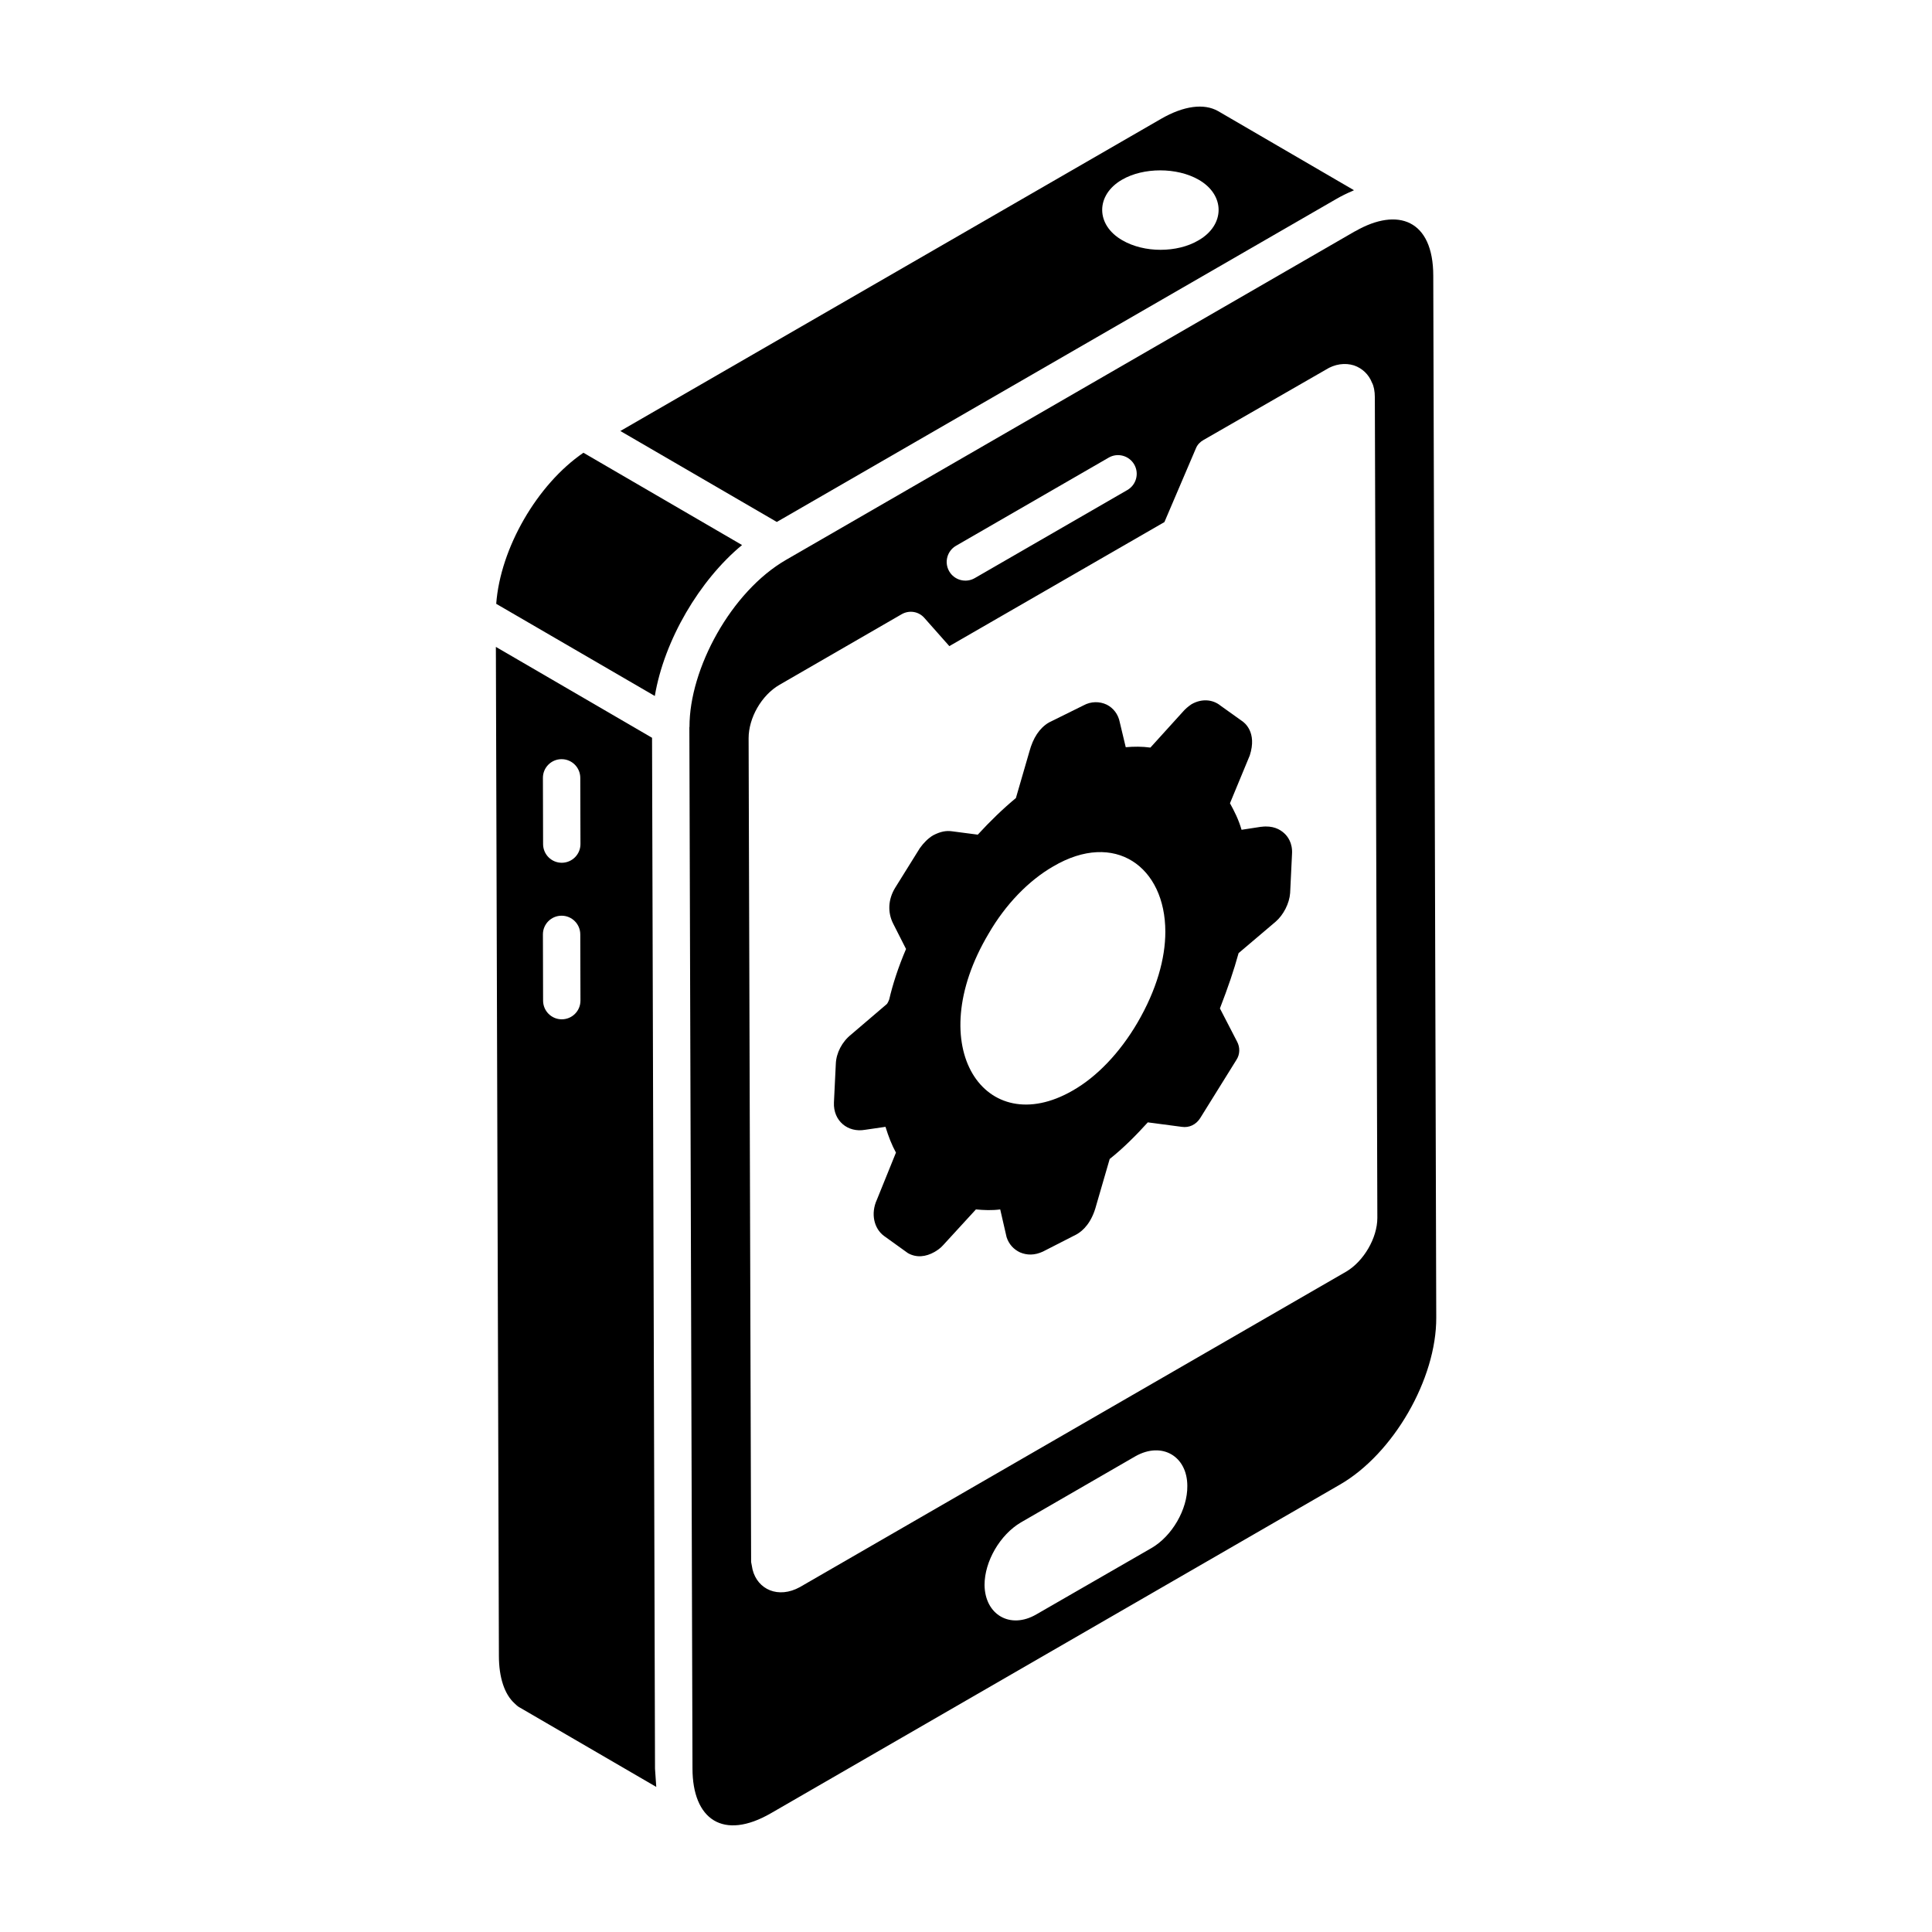
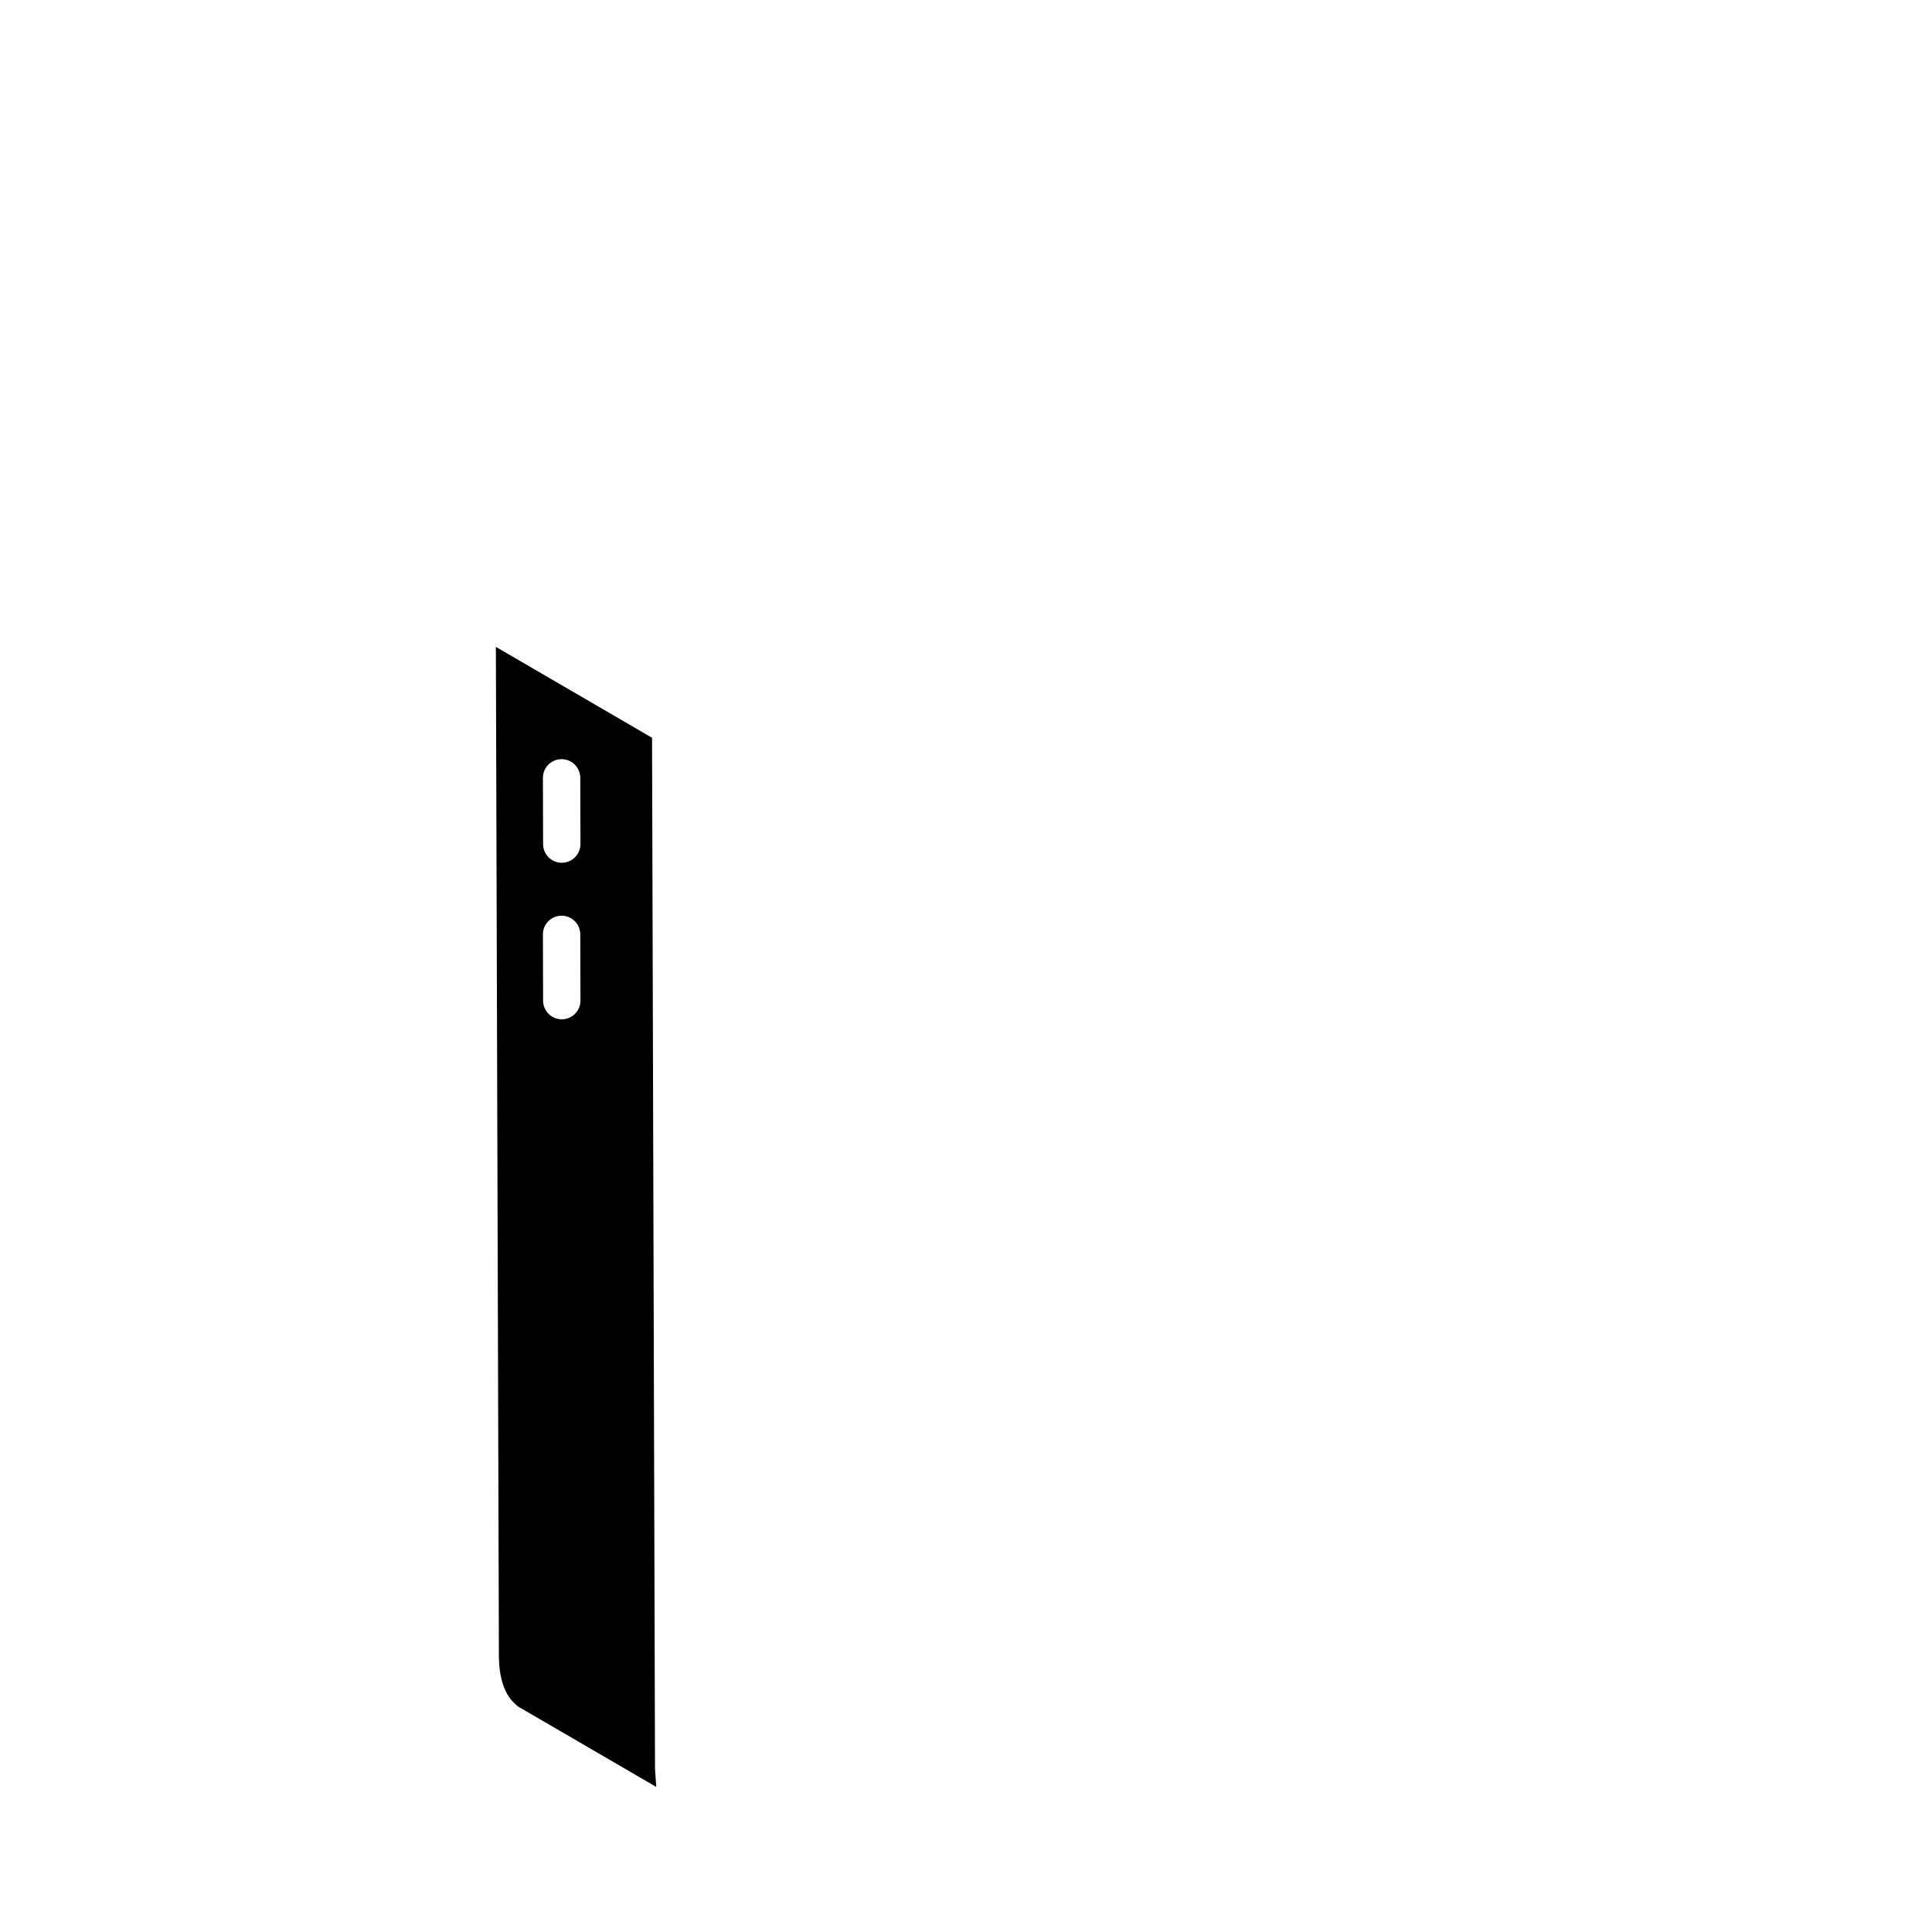
<svg xmlns="http://www.w3.org/2000/svg" fill="#000000" width="800px" height="800px" version="1.1" viewBox="144 144 512 512">
  <g>
-     <path d="m523.83 217.09c0-14.902-9.461-18.207-20.543-11.883-0.09 0.051-0.176 0.074-0.266 0.125-135.44 78.223-150.23 86.762-150.63 86.992-0.023 0.012-0.031 0.02-0.055 0.031-14.598 8.406-25.66 28.922-25.613 44.266 0 0.047-0.031 0.082-0.035 0.125l0.828 275.91c0 13.473 8.102 19.23 20.848 11.836l150.71-87.043c14.176-8.164 25.633-28.035 25.547-44.301v-0.016zm-126.47 71.543 40.453-23.355c2.356-1.367 5.394-0.559 6.766 1.812 1.367 2.367 0.555 5.394-1.812 6.766l-40.453 23.355c-2.356 1.359-5.391 0.562-6.766-1.812-1.367-2.371-0.555-5.398 1.812-6.766zm51.773 265.63-30.473 17.555c-6.957 4.059-13.66 0.082-13.746-7.785 0-6.293 4.141-13.332 9.605-16.559l30.387-17.555c7.039-3.973 13.746 0 13.746 7.867 0.082 6.211-4.055 13.332-9.52 16.477zm51.609-73.262-144.77 83.598c-5.699 3.137-11.211 0.664-12.539-4.656l-0.379-1.996-0.664-218.3c0-5.414 3.418-11.398 8.168-14.156l32.395-18.715c1.992-1.141 4.465-0.758 5.984 0.949l6.648 7.504 56.996-32.871 8.359-19.57c0.379-0.949 1.141-1.711 1.996-2.184l32.395-18.621c2.375-1.52 5.129-1.898 7.504-1.141 2.184 0.762 3.894 2.375 4.75 4.559 0.477 0.855 0.762 2.281 0.762 3.894l0.664 217.45c0 5.328-3.609 11.504-8.266 14.258z" />
-     <path d="m275.42 317.05c0 0.273 0.004 0.555 0.004 0.832 0-0.191 0-0.398-0.004-0.629v-0.203z" />
-     <path d="m350.35 282.04c-0.008 0.004-0.012 0.004-0.02 0.012 0.246-0.145 0.406-0.234 0.02-0.012 3.231-1.863 25.711-14.844 147.74-85.285 1.457-0.848 2.906-1.547 4.352-2.16 0.125-0.055 0.25-0.137 0.375-0.188l-36-20.957c-3.746-2.129-9.113-1.418-15.109 2.035l-143.31 82.734c-2.754-1.602 40.477 23.523 41.465 24.102 0.223-0.129 0.375-0.215 0.488-0.281zm91.012-90.426c5.66-3.289 14.535-3.289 20.273 0 7.117 4.055 7.039 12.012 0 16.066-2.832 1.684-6.426 2.523-10.098 2.523-3.598 0-7.191-0.84-10.098-2.523-7.117-4.055-7.117-12.012-0.078-16.066z" />
-     <path d="m340.65 288.44c2.781 1.617-41.043-23.879-42.035-24.457-12.266 8.387-22.023 25.297-23.113 40.035-2.781-1.617 41.039 23.848 42.031 24.426 2.488-14.824 11.875-30.719 23.117-40.004z" />
    <path d="m316.8 339.52-41.387-24.09v0.238-0.012 0.086 0.199-0.051 0.207 0.27-0.184c0 0.23 0 0.512 0.004 0.863v-0.34 0.543c0 0.305 0.004 0.66 0.004 1.051v-0.422c0 0.371 0.004 0.688 0.004 0.938v0.219-0.035 0.25 0.055-0.012 0.43-0.035c0.043 14.328 0.215 70.91 0.789 263.11 0 5.734 1.48 10.215 4.164 12.625 0.609 0.605 1.012 0.91 1.387 1.098l36.152 21.031c-0.02-0.164-0.332-4.781-0.332-4.82zm-23.91 74.609h-0.016c-2.727 0-4.941-2.211-4.949-4.938l-0.047-17.555c-0.012-2.734 2.203-4.957 4.938-4.965h0.016c2.727 0 4.941 2.211 4.949 4.938l0.047 17.555c0.008 2.738-2.207 4.957-4.938 4.965zm0-41.488h-0.016c-2.727 0-4.941-2.211-4.949-4.938l-0.047-17.551c-0.012-2.734 2.203-4.957 4.938-4.965h0.016c2.727 0 4.941 2.211 4.949 4.938l0.047 17.551c0.008 2.734-2.207 4.953-4.938 4.965z" />
-     <path d="m478.27 363.11h-0.098l-5.148 0.793c-0.793-2.773-1.98-5.051-3.07-7.031l5.25-12.676c1.98-6.141-1.387-8.715-2.18-9.207l-5.543-3.961c-2.18-1.781-5.148-1.883-7.723-0.395-0.891 0.594-1.684 1.289-2.277 1.98l-8.613 9.504c-2.18-0.297-4.356-0.297-6.535-0.098l-1.586-6.633c-0.395-2.078-1.684-3.762-3.465-4.652-1.883-0.891-4.16-0.891-6.141 0.199l-9.207 4.555c-2.477 1.484-4.16 4.059-5.148 7.723l-3.562 12.277c-3.465 2.871-6.832 6.141-10.102 9.703l-6.832-0.891c-1.484-0.199-2.969 0-5.051 1.09-1.285 0.793-2.477 1.98-3.465 3.367l-6.535 10.496c-1.883 3.07-2.078 6.535-0.496 9.605l3.367 6.633c-2.078 4.852-3.566 9.504-4.457 13.367-0.297 0.793-0.594 1.188-0.594 1.188l-9.504 8.121c-2.375 1.883-3.961 4.852-4.059 7.82l-0.496 10.199c-0.199 4.852 3.664 8.02 8.219 7.227l5.445-0.793c0.793 2.574 1.684 4.852 2.773 6.832l-5.051 12.477c-1.684 3.664-0.793 7.625 1.883 9.605l6.336 4.555c2.277 1.289 4.754 0.992 7.031-0.297 0.691-0.398 1.582-0.992 2.277-1.781l8.715-9.504c2.078 0.199 4.258 0.297 6.438 0l1.684 7.328c0.594 1.883 1.883 3.269 3.566 4.059 1.883 0.793 3.863 0.793 6.039-0.199l8.91-4.555c1.781-0.988 4.059-3.168 5.246-7.723l3.566-12.277c3.762-2.969 7.227-6.535 10.098-9.703l9.012 1.188c1.98 0.297 3.762-0.594 4.852-2.277l9.605-15.445c0.992-1.484 0.992-3.367 0.199-4.852l-4.555-8.812c2.18-5.644 3.664-10 4.949-14.652l9.801-8.316c2.078-1.781 3.664-4.852 3.859-7.625l0.496-10.297c0.199-2.969-1.188-4.754-2.078-5.543-1.094-1.004-2.977-2.094-6.047-1.695zm-32.871 51.98c-4.652 7.922-10.695 14.258-17.129 17.922-23.168 13.367-40.199-11.484-22.277-41.586 4.457-7.723 10.594-14.059 17.129-17.824 16.336-9.605 29.703 0.098 29.703 17.328 0 7.031-2.277 15.348-7.426 24.16z" />
  </g>
</svg>